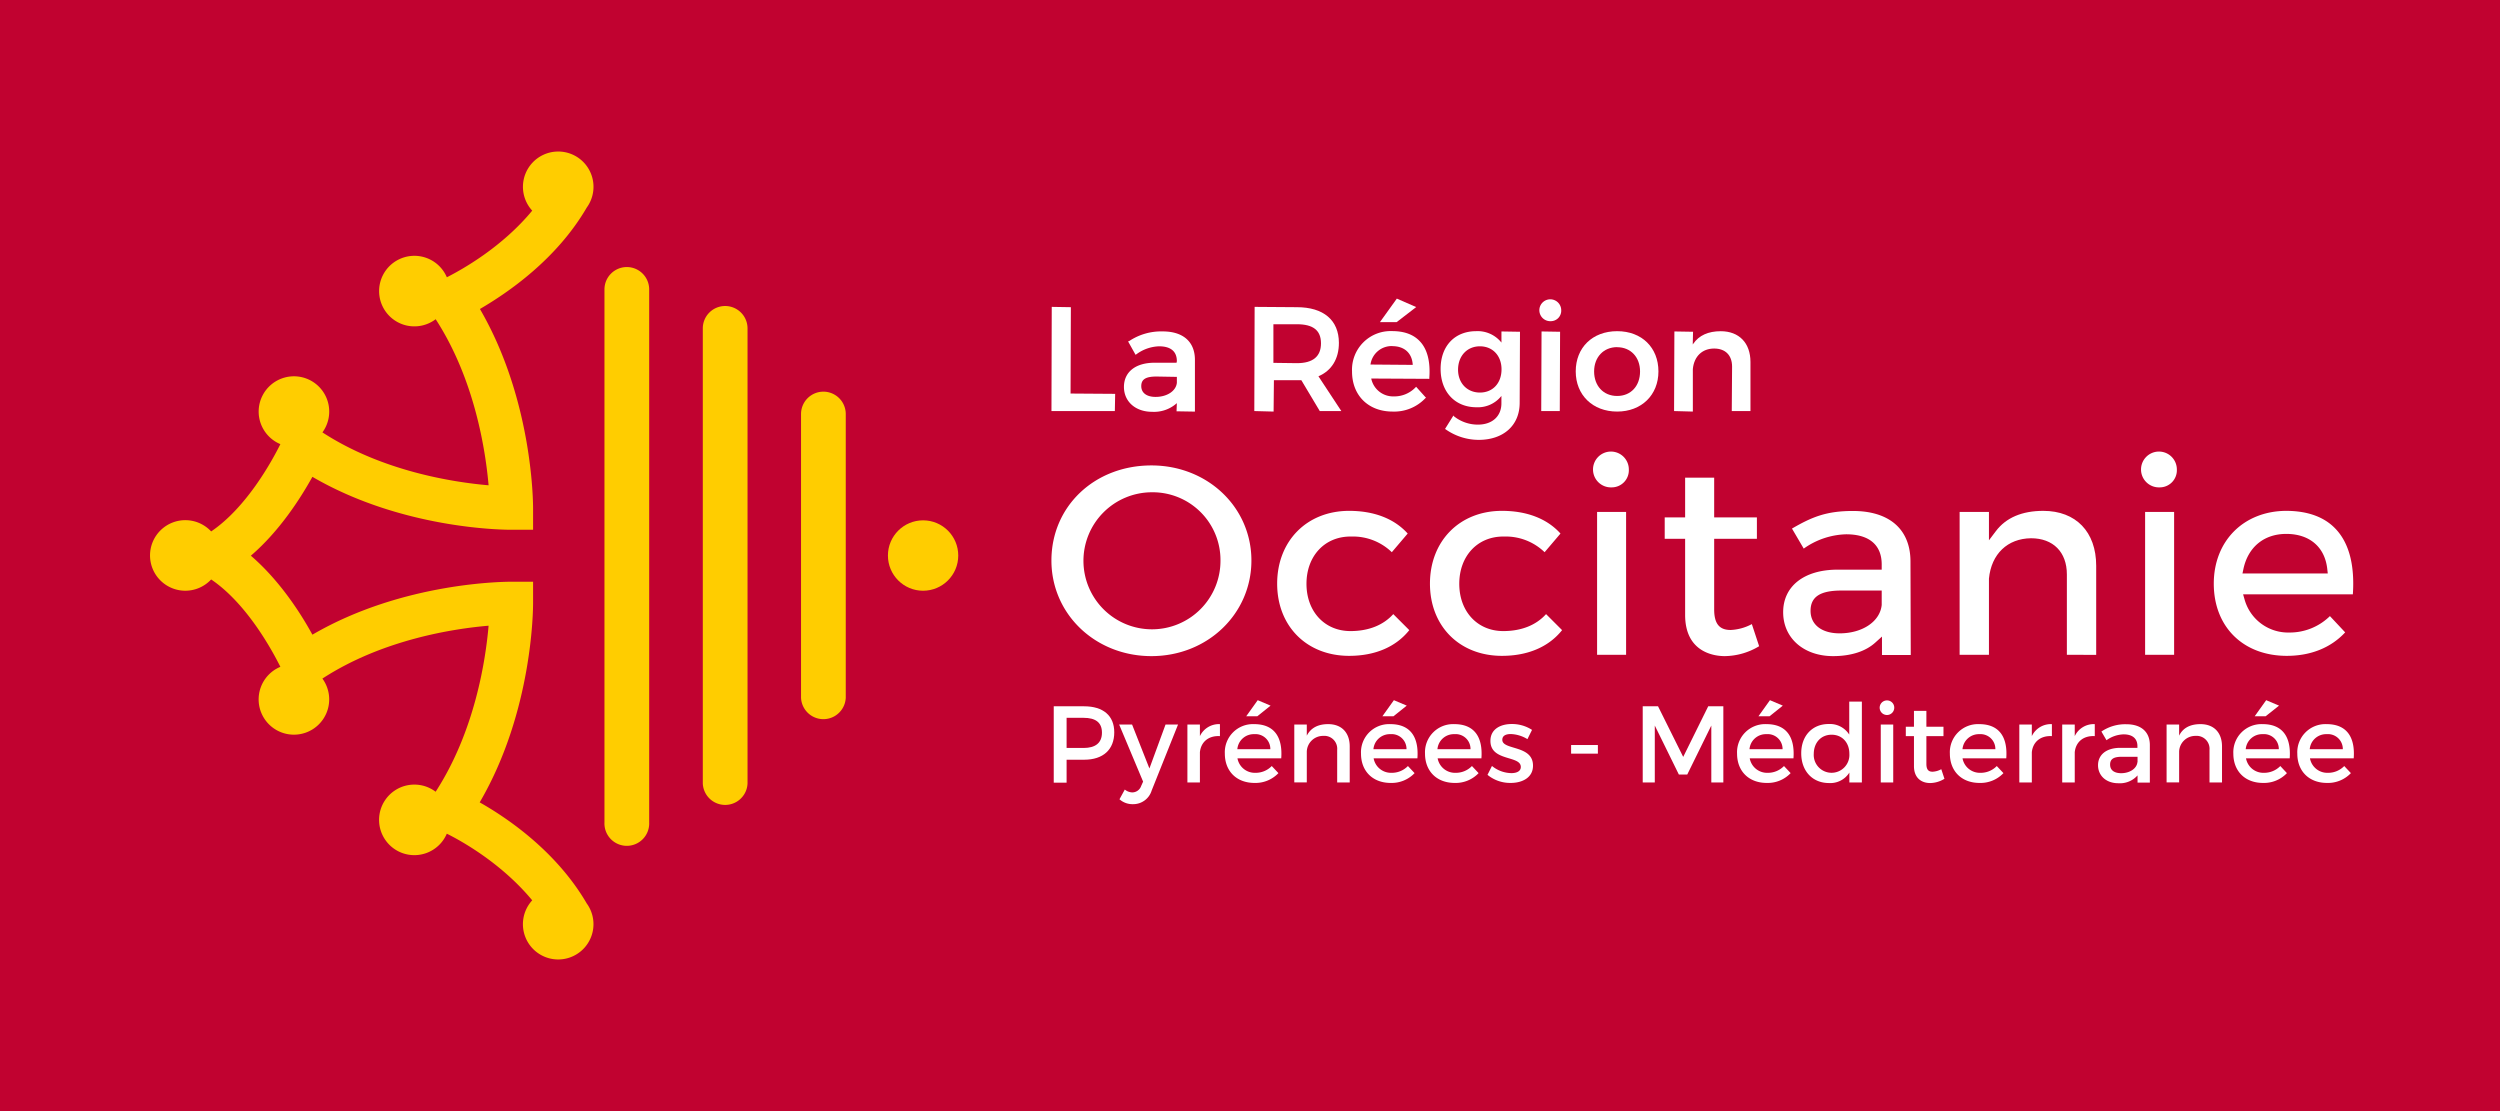
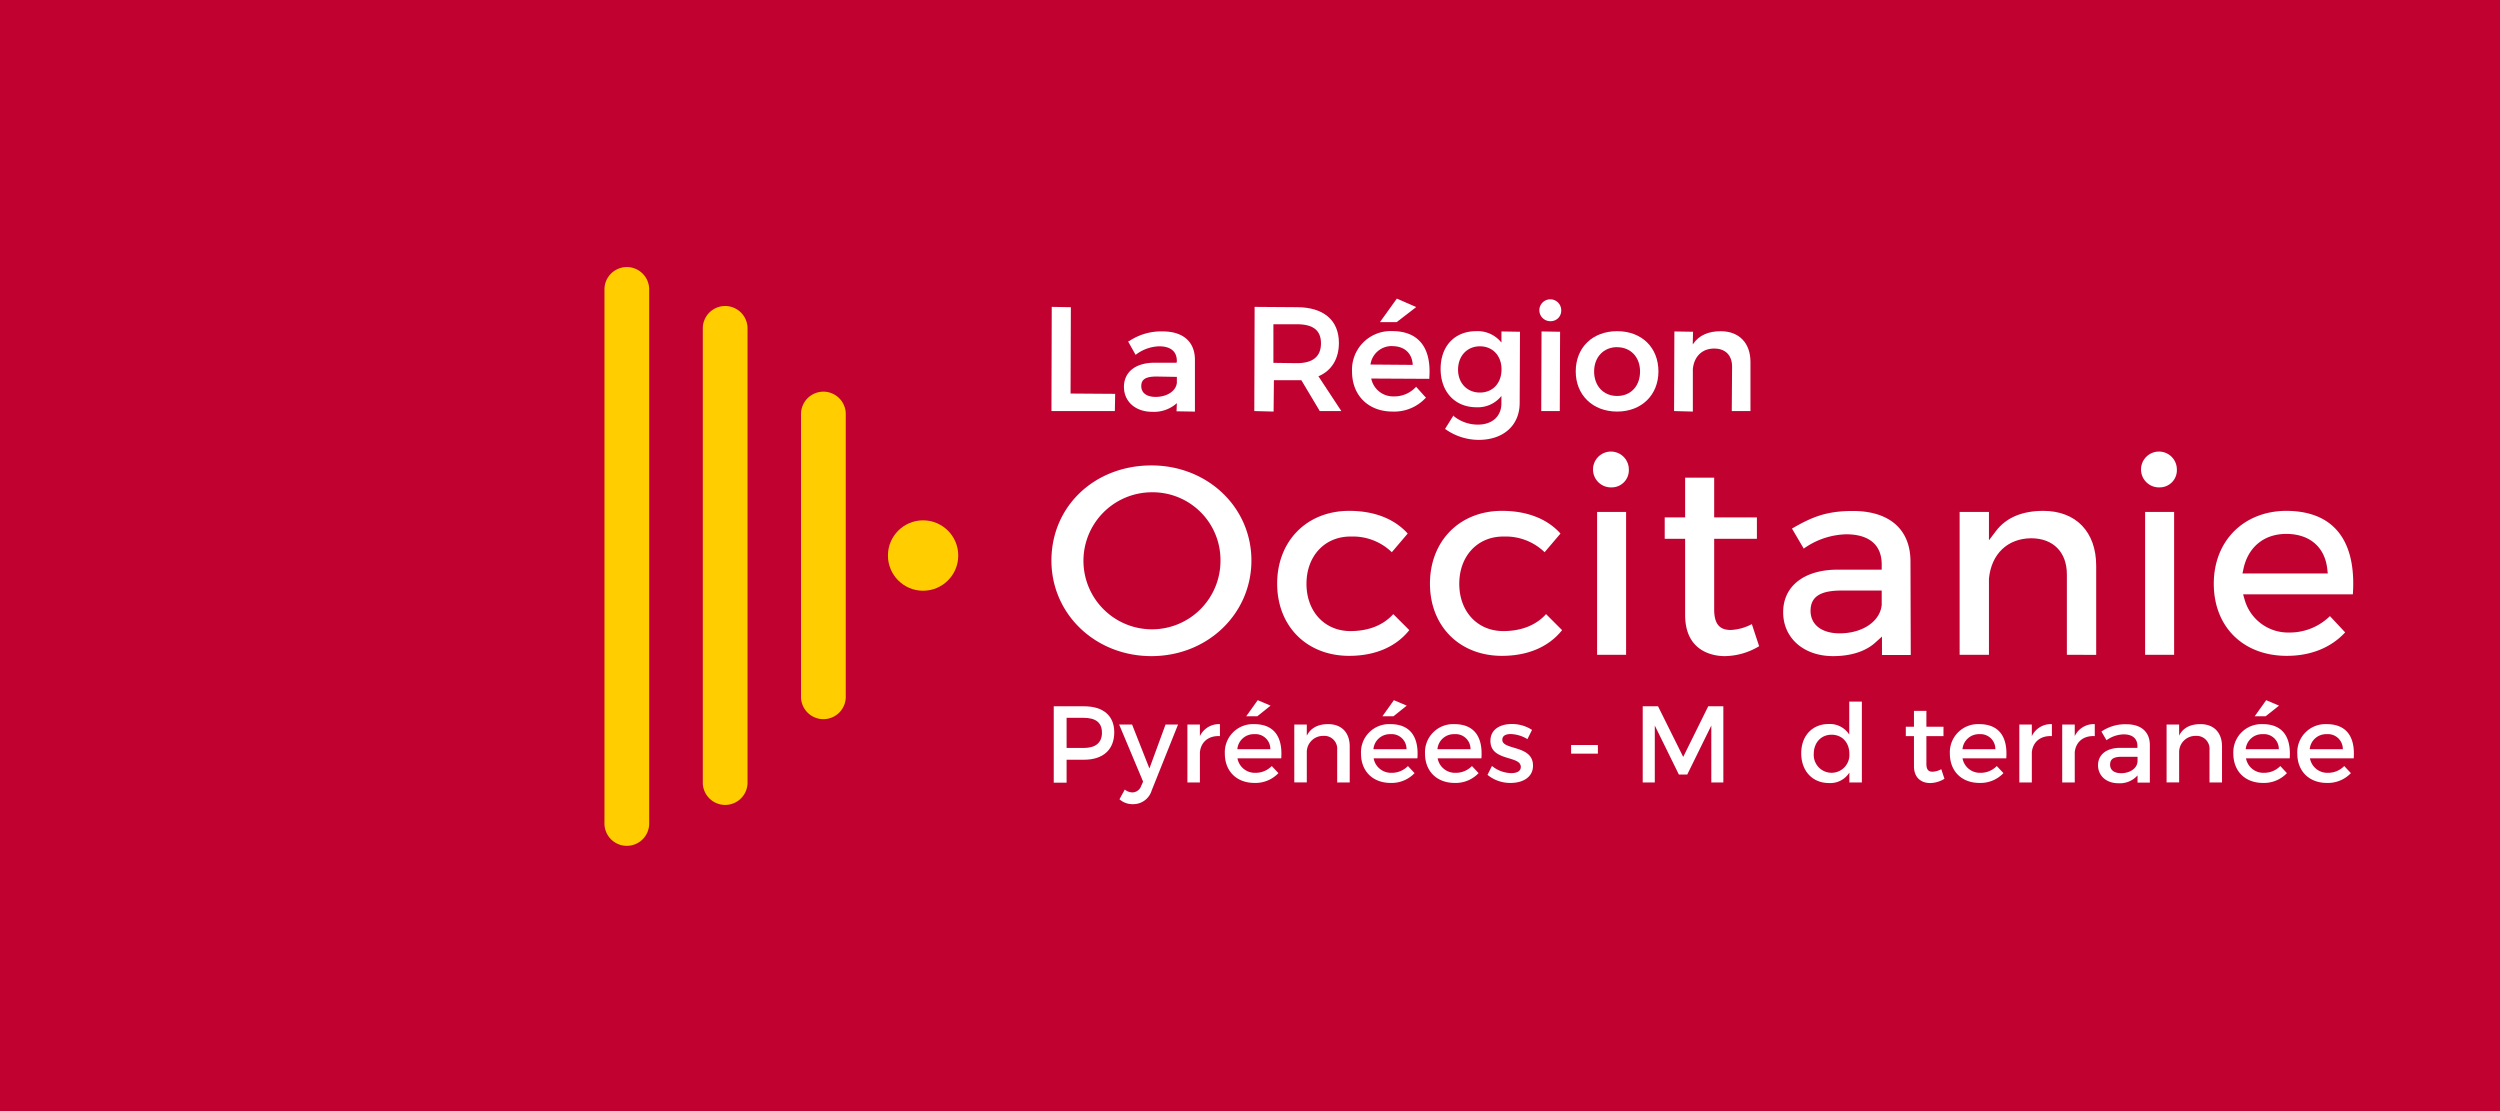
<svg xmlns="http://www.w3.org/2000/svg" id="Calque_1" data-name="Calque 1" viewBox="0 0 637.8 283.46">
  <defs>
    <style>
      .cls-1 {
        fill: #c10230;
      }

      .cls-2 {
        fill: #ffcd00;
      }

      .cls-3 {
        fill: #fff;
      }
    </style>
  </defs>
  <rect class="cls-1" width="637.8" height="283.46" />
  <g>
    <path class="cls-2" d="M159.91,68.13a5.71,5.71,0,0,0-5.7,5.71v136a5.71,5.71,0,1,0,11.41,0v-136A5.71,5.71,0,0,0,159.91,68.13Z" />
    <path class="cls-2" d="M185,78.07a5.7,5.7,0,0,0-5.7,5.7V199.88a5.71,5.71,0,0,0,11.41,0V83.77A5.71,5.71,0,0,0,185,78.07Z" />
    <path class="cls-2" d="M210.07,99.92a5.71,5.71,0,0,0-5.71,5.71V178a5.71,5.71,0,0,0,11.41,0V105.63A5.71,5.71,0,0,0,210.07,99.92Z" />
    <ellipse class="cls-2" cx="235.51" cy="141.73" rx="8.98" ry="8.97" transform="translate(93.44 377.04) rotate(-89.92)" />
-     <path class="cls-2" d="M149.7,52.94a9,9,0,1,0-13.92.8c-7.72,9.35-17.86,15-21.78,17a9,9,0,1,0-2.85,10.7c9.91,15.28,12.71,33.33,13.5,42.37-9-.78-27.12-3.56-42.39-13.5a9,9,0,1,0-10.73,3c-2.24,4.5-8.68,16.19-17.66,22.27a9,9,0,1,0,0,12.25c9,6.09,15.41,17.79,17.66,22.29a9,9,0,1,0,10.72,3c15.28-9.94,33.36-12.72,42.4-13.49-.78,9-3.56,27-13.51,42.36a9,9,0,1,0,2.85,10.7c3.92,1.95,14,7.6,21.79,17a9,9,0,1,0,13.91.8c-7.7-13.23-20.08-21.7-27.31-25.79C136,181.41,136,155,136,153.82l0-5.41-5.4,0c-1.2,0-27.59-.08-50.9,13.51-3-5.51-8.4-13.88-15.7-20.15,7.3-6.26,12.66-14.63,15.7-20.12,23.31,13.58,49.7,13.52,50.9,13.5l5.4,0,0-5.4c0-1.2,0-27.59-13.56-50.92C129.62,74.64,142,66.18,149.7,52.94Z" />
  </g>
  <g>
    <path class="cls-3" d="M293.75,167.39c-14.3,0-25.51-10.71-25.51-24.39,0-13.83,11-24.26,25.51-24.26,14.31,0,25.51,10.65,25.51,24.26S308.06,167.39,293.75,167.39Zm.07-41.8A17.48,17.48,0,1,0,311.37,143,17.3,17.3,0,0,0,293.82,125.59Z" />
    <path class="cls-3" d="M344.19,167.32c-10.81,0-18.36-7.57-18.36-18.42s7.55-18.57,18.36-18.57c6.37,0,11.53,2,14.94,5.79l-4.05,4.76a14.26,14.26,0,0,0-10.27-4h-.27c-6.61,0-11.23,5-11.23,12.06S337.93,161,344.53,161c4.61,0,8.38-1.5,10.92-4.33l4.09,4.09C356.16,165,350.86,167.32,344.19,167.32Z" />
    <path class="cls-3" d="M383.17,167.32c-10.81,0-18.36-7.57-18.36-18.42s7.55-18.57,18.36-18.57c6.37,0,11.53,2,14.94,5.79l-4.05,4.76a14.26,14.26,0,0,0-10.27-4h-.27c-6.61,0-11.23,5-11.23,12.06S376.91,161,383.52,161c4.6,0,8.37-1.5,10.91-4.33l4.09,4.09C395.14,165,389.84,167.32,383.17,167.32Z" />
    <path class="cls-3" d="M407.45,167.05V130.61h7.4v36.44Zm3.7-42.71a4.57,4.57,0,1,1,4.4-4.54A4.37,4.37,0,0,1,411.15,124.34Z" />
    <path class="cls-3" d="M440,167.39c-2.37,0-10.09-.76-10.09-10.51V137.46h-5.21V132h5.21V121.86h7.41V132h10.9v5.46h-10.9v18c0,3.64,1.3,5.26,4.21,5.26a12.58,12.58,0,0,0,5.4-1.5l1.86,5.64A17.32,17.32,0,0,1,440,167.39Z" />
    <path class="cls-3" d="M467.65,167.39c-7.49,0-12.73-4.61-12.73-11.2s5.25-10.79,13.71-10.86h11.43V144c0-5-3.22-7.69-9.07-7.69a19.51,19.51,0,0,0-10.82,3.65l-3-5.11c5.15-3,8.84-4.49,15.55-4.49,9.26,0,14.61,4.64,14.68,12.74l.07,24h-7.34V162.4l-1.64,1.48C476,166.18,472.2,167.39,467.65,167.39Zm2.16-16.73c-5.46,0-7.9,1.6-7.9,5.18s2.91,5.74,7.41,5.74c5.79,0,10.31-3,10.74-7.24v-3.68Z" />
    <path class="cls-3" d="M527.3,167.05V146.54c0-5.69-3.5-9.22-9.14-9.22-6,.07-10.13,4-10.74,10.3v19.43h-7.48V130.61h7.48v7.23l1.76-2.33c2.6-3.44,6.67-5.18,12.11-5.18,8.32,0,13.49,5.36,13.49,14v22.74Z" />
    <path class="cls-3" d="M547.26,167.05V130.61h7.4v36.44Zm3.7-42.71a4.57,4.57,0,1,1,4.4-4.54A4.37,4.37,0,0,1,551,124.34Z" />
    <path class="cls-3" d="M583.41,167.32c-11.14,0-18.63-7.4-18.63-18.42,0-10.86,7.58-18.5,18.43-18.57,5.56,0,9.85,1.58,12.74,4.69,3.36,3.61,4.81,9.2,4.31,16.61h-28l.36,1.25A11.53,11.53,0,0,0,584,161.37a14.64,14.64,0,0,0,10.41-4.19l3.89,4.15C594.67,165.25,589.51,167.32,583.41,167.32Zm-.14-31.11c-5.64,0-9.72,3.33-10.92,8.91l-.25,1.18h21.76l-.12-1.08C593.15,139.58,589.24,136.21,583.27,136.21Z" />
  </g>
  <g>
    <polygon class="cls-3" points="268.25 104.87 268.32 78.29 273.2 78.37 273.12 100.4 284.5 100.48 284.42 104.87 268.25 104.87" />
    <path class="cls-3" d="M293.91,105.06c-4.22,0-7.17-2.61-7.17-6.35s2.87-6.13,7.69-6.17h5.73l.08-.4c0-2.48-1.57-3.79-4.54-3.79a10.28,10.28,0,0,0-5.74,2l-.25.17-1.93-3.45.21,0a14.71,14.71,0,0,1,8.64-2.52c5.18,0,8.18,2.61,8.22,7.17l0,13.29-4.69-.08.07-1.9v-.19l-.13.13A8.7,8.7,0,0,1,293.91,105.06Zm1.16-9c-2.78,0-3.91.71-3.91,2.45s1.4,2.75,3.65,2.75c2.93,0,5.21-1.51,5.43-3.59V96.15Z" />
    <path class="cls-3" d="M320,104.87l.08-26.58,10.78.08c6.81,0,10.72,3.32,10.72,9.11,0,4.06-1.85,7.09-5.22,8.52l5.84,8.87H336.7L332,97c-.41,0-.76,0-1.12,0H325l-.08,8Zm4.87-12.3,6,.08c4.08,0,6.14-1.7,6.14-5.06s-2.06-4.87-6.14-4.87h-6Z" />
    <path class="cls-3" d="M355.28,105c-6.19,0-10.35-4.11-10.35-10.23a9.86,9.86,0,0,1,10.23-10.3c3.09,0,5.48.88,7.09,2.62,1.89,2,2.7,5.16,2.4,9.3l0,.26-14.82-.08a5.7,5.7,0,0,0,5.8,4.56,7.49,7.49,0,0,0,5.45-2.25l.2-.21,2.54,2.83-.17.08A10.94,10.94,0,0,1,355.28,105Zm-.08-16.71A5.45,5.45,0,0,0,349.64,93l10.78.09C360.25,90.06,358.27,88.31,355.2,88.31Zm-3.15-6.11,4.31-6,4.94,2.16-5,3.85Z" />
    <path class="cls-3" d="M377.23,112.22a14.71,14.71,0,0,1-8.36-2.65l-.21-.14L370.8,106l.13.2a9.76,9.76,0,0,0,6.11,2.13c3.66,0,6-2.13,6-5.44V101l-.14.18a7.64,7.64,0,0,1-6.23,2.72c-5.47,0-9.14-3.93-9.14-9.78s3.61-9.6,9-9.63a7.76,7.76,0,0,1,6.38,2.74l.14.17V84.56l4.73.08-.08,18.09C387.72,108.49,383.6,112.22,377.23,112.22Zm.33-23.87c-3.25,0-5.54,2.42-5.58,5.88s2.28,5.92,5.58,5.92,5.51-2.43,5.51-5.92S380.8,88.35,377.56,88.35Z" />
    <path class="cls-3" d="M393.2,104.87l.08-20.31,4.73.08-.08,20.23Zm2.41-22.93a2.79,2.79,0,1,1,2.69-2.77A2.67,2.67,0,0,1,395.61,81.94Z" />
    <path class="cls-3" d="M412.57,105C406.35,105,402,100.8,402,94.75s4.25-10.26,10.57-10.26,10.53,4.22,10.53,10.26S418.77,105,412.57,105Zm0-16.44c-3.46,0-5.88,2.55-5.88,6.21s2.36,6.25,5.88,6.25,5.84-2.57,5.84-6.25S416,88.58,412.57,88.58Z" />
    <path class="cls-3" d="M427.09,104.87l.08-20.31,4.76.08-.07,3v.25l.14-.21c1.45-2.11,3.8-3.18,7-3.18,4.67,0,7.58,3,7.58,7.84v12.54h-4.77l.08-11.35c0-2.89-1.71-4.61-4.57-4.61-3.05,0-5.13,2-5.44,5.23V105Z" />
  </g>
  <g>
    <path class="cls-3" d="M276.58,180.19c4.89,0,7.69,2.41,7.69,6.63,0,4.39-2.8,7-7.69,7h-4.47v5.86h-3.28V180.19Zm-4.47,10.63h4.33c3,0,4.69-1.27,4.69-3.91s-1.69-3.78-4.69-3.78h-4.33Z" />
    <path class="cls-3" d="M293.82,201.66a4.92,4.92,0,0,1-4.8,3.5,5,5,0,0,1-3.42-1.25l1.36-2.48a3.15,3.15,0,0,0,1.92.73,2.41,2.41,0,0,0,2.25-1.64l.5-1.11-6.11-14.56h3.3l4.42,11.2,4.11-11.2h3.19Z" />
    <path class="cls-3" d="M306.12,187.8a5.38,5.38,0,0,1,5.11-3.06v3.06c-3-.17-4.86,1.58-5.11,4.11v7.72h-3.19V184.85h3.19Z" />
    <path class="cls-3" d="M326.87,193.46H315.7a4.5,4.5,0,0,0,4.59,3.7,5.7,5.7,0,0,0,4.16-1.73l1.7,1.81a8.07,8.07,0,0,1-6.11,2.5c-4.56,0-7.56-3-7.56-7.47a7.18,7.18,0,0,1,7.47-7.53C325.15,184.74,327.26,188.13,326.87,193.46Zm-2.78-2.33A3.79,3.79,0,0,0,320,187.3a4.2,4.2,0,0,0-4.33,3.83Zm-6.16-8.39,2.94-4.11,3.28,1.39-3.39,2.72Z" />
    <path class="cls-3" d="M344.34,190.43v9.2h-3.2v-8.31a3.29,3.29,0,0,0-3.55-3.58,4.15,4.15,0,0,0-4.2,4v7.86H330.2V184.85h3.19v2.83c1.06-2.05,2.95-2.94,5.45-2.94C342.28,184.74,344.34,186.91,344.34,190.43Z" />
    <path class="cls-3" d="M361.61,193.46H350.44a4.5,4.5,0,0,0,4.59,3.7,5.7,5.7,0,0,0,4.16-1.73l1.7,1.81a8.07,8.07,0,0,1-6.11,2.5c-4.56,0-7.56-3-7.56-7.47a7.18,7.18,0,0,1,7.47-7.53C359.89,184.74,362,188.13,361.61,193.46Zm-2.78-2.33a3.79,3.79,0,0,0-4.11-3.83,4.2,4.2,0,0,0-4.33,3.83Zm-6.16-8.39,2.94-4.11,3.28,1.39-3.39,2.72Z" />
    <path class="cls-3" d="M377.94,193.46H366.77a4.5,4.5,0,0,0,4.58,3.7,5.7,5.7,0,0,0,4.17-1.73l1.7,1.81a8.07,8.07,0,0,1-6.11,2.5c-4.56,0-7.56-3-7.56-7.47a7.18,7.18,0,0,1,7.47-7.53C376.22,184.74,378.33,188.13,377.94,193.46Zm-2.78-2.33a3.79,3.79,0,0,0-4.11-3.83,4.2,4.2,0,0,0-4.33,3.83Z" />
    <path class="cls-3" d="M390.85,186.21l-1.17,2.36a8.71,8.71,0,0,0-4.25-1.3c-1.25,0-2.16.41-2.16,1.47,0,2.72,7.86,1.25,7.83,6.61,0,3-2.69,4.39-5.67,4.39a9.1,9.1,0,0,1-5.94-2.06l1.14-2.27a8,8,0,0,0,4.94,1.83c1.36,0,2.42-.47,2.42-1.58,0-3-7.78-1.34-7.75-6.67,0-3,2.61-4.28,5.44-4.28A9.38,9.38,0,0,1,390.85,186.21Z" />
    <path class="cls-3" d="M400.82,192.27v-2.2h6.83v2.2Z" />
    <path class="cls-3" d="M436.59,199.63l0-14.53-6.14,12.5h-2.14l-6.14-12.5v14.53h-3.08V180.19H423l6.42,12.91,6.38-12.91h3.86v19.44Z" />
-     <path class="cls-3" d="M457.55,193.46H446.39a4.5,4.5,0,0,0,4.58,3.7,5.7,5.7,0,0,0,4.16-1.73l1.7,1.81a8.05,8.05,0,0,1-6.11,2.5c-4.56,0-7.56-3-7.56-7.47a7.18,7.18,0,0,1,7.48-7.53C455.83,184.74,457.94,188.13,457.55,193.46Zm-2.78-2.33a3.79,3.79,0,0,0-4.11-3.83,4.2,4.2,0,0,0-4.33,3.83Zm-6.16-8.39,2.94-4.11,3.28,1.39-3.39,2.72Z" />
    <path class="cls-3" d="M475,199.63h-3.19V197.1a5.73,5.73,0,0,1-5.19,2.67c-4.25,0-7.09-3.09-7.09-7.59s2.86-7.47,7-7.47a5.85,5.85,0,0,1,5.25,2.7V179H475Zm-3.19-7.33c0-2.87-1.86-4.86-4.53-4.86s-4.53,2-4.55,4.86a4.55,4.55,0,1,0,9.08,0Z" />
-     <path class="cls-3" d="M483.26,180.63a1.86,1.86,0,1,1-1.86-1.94A1.84,1.84,0,0,1,483.26,180.63Zm-3.44,19V184.85H483v14.78Z" />
    <path class="cls-3" d="M496.07,198.68a7.07,7.07,0,0,1-3.64,1.09c-2.22,0-4.14-1.28-4.14-4.31V187.8h-2.08v-2.39h2.08v-4.06h3.17v4.06h4.36v2.39h-4.36v7.08c0,1.53.58,2,1.58,2a5.09,5.09,0,0,0,2.22-.64Z" />
    <path class="cls-3" d="M511.84,193.46H500.68a4.5,4.5,0,0,0,4.58,3.7,5.7,5.7,0,0,0,4.16-1.73l1.7,1.81a8.07,8.07,0,0,1-6.11,2.5c-4.56,0-7.56-3-7.56-7.47a7.18,7.18,0,0,1,7.47-7.53C510.12,184.74,512.23,188.13,511.84,193.46Zm-2.78-2.33A3.79,3.79,0,0,0,505,187.3a4.2,4.2,0,0,0-4.33,3.83Z" />
    <path class="cls-3" d="M518.36,187.8a5.38,5.38,0,0,1,5.12-3.06v3.06c-3-.17-4.87,1.58-5.12,4.11v7.72h-3.19V184.85h3.19Z" />
    <path class="cls-3" d="M529.31,187.8a5.37,5.37,0,0,1,5.11-3.06v3.06c-3-.17-4.86,1.58-5.11,4.11v7.72h-3.2V184.85h3.2Z" />
    <path class="cls-3" d="M545.33,197.82a6,6,0,0,1-4.89,2c-3.19,0-5.19-2-5.19-4.59s2-4.41,5.58-4.44h4.47v-.44c0-1.87-1.19-3-3.53-3a7.82,7.82,0,0,0-4.36,1.5l-1.3-2.22a10.81,10.81,0,0,1,6.36-1.86c3.8,0,5.94,1.95,6,5.19l0,9.7h-3.14Zm0-3.39v-1.36h-4c-2.08,0-3,.56-3,2s1.08,2.19,2.86,2.19C543.39,197.24,545.14,196.05,545.3,194.43Z" />
    <path class="cls-3" d="M566.88,190.43v9.2h-3.19v-8.31a3.3,3.3,0,0,0-3.56-3.58,4.14,4.14,0,0,0-4.19,4v7.86h-3.2V184.85h3.2v2.83c1-2.05,2.94-2.94,5.44-2.94C564.82,184.74,566.88,186.91,566.88,190.43Z" />
    <path class="cls-3" d="M584.15,193.46H573a4.5,4.5,0,0,0,4.58,3.7,5.74,5.74,0,0,0,4.17-1.73l1.69,1.81a8.05,8.05,0,0,1-6.11,2.5c-4.56,0-7.56-3-7.56-7.47a7.18,7.18,0,0,1,7.48-7.53C582.43,184.74,584.54,188.13,584.15,193.46Zm-2.78-2.33a3.79,3.79,0,0,0-4.11-3.83,4.2,4.2,0,0,0-4.33,3.83Zm-6.16-8.39,2.94-4.11,3.28,1.39L578,182.74Z" />
    <path class="cls-3" d="M600.48,193.46H589.32a4.49,4.49,0,0,0,4.58,3.7,5.7,5.7,0,0,0,4.16-1.73l1.7,1.81a8.07,8.07,0,0,1-6.11,2.5c-4.56,0-7.56-3-7.56-7.47a7.18,7.18,0,0,1,7.47-7.53C598.76,184.74,600.87,188.13,600.48,193.46Zm-2.78-2.33a3.79,3.79,0,0,0-4.11-3.83,4.2,4.2,0,0,0-4.33,3.83Z" />
  </g>
</svg>